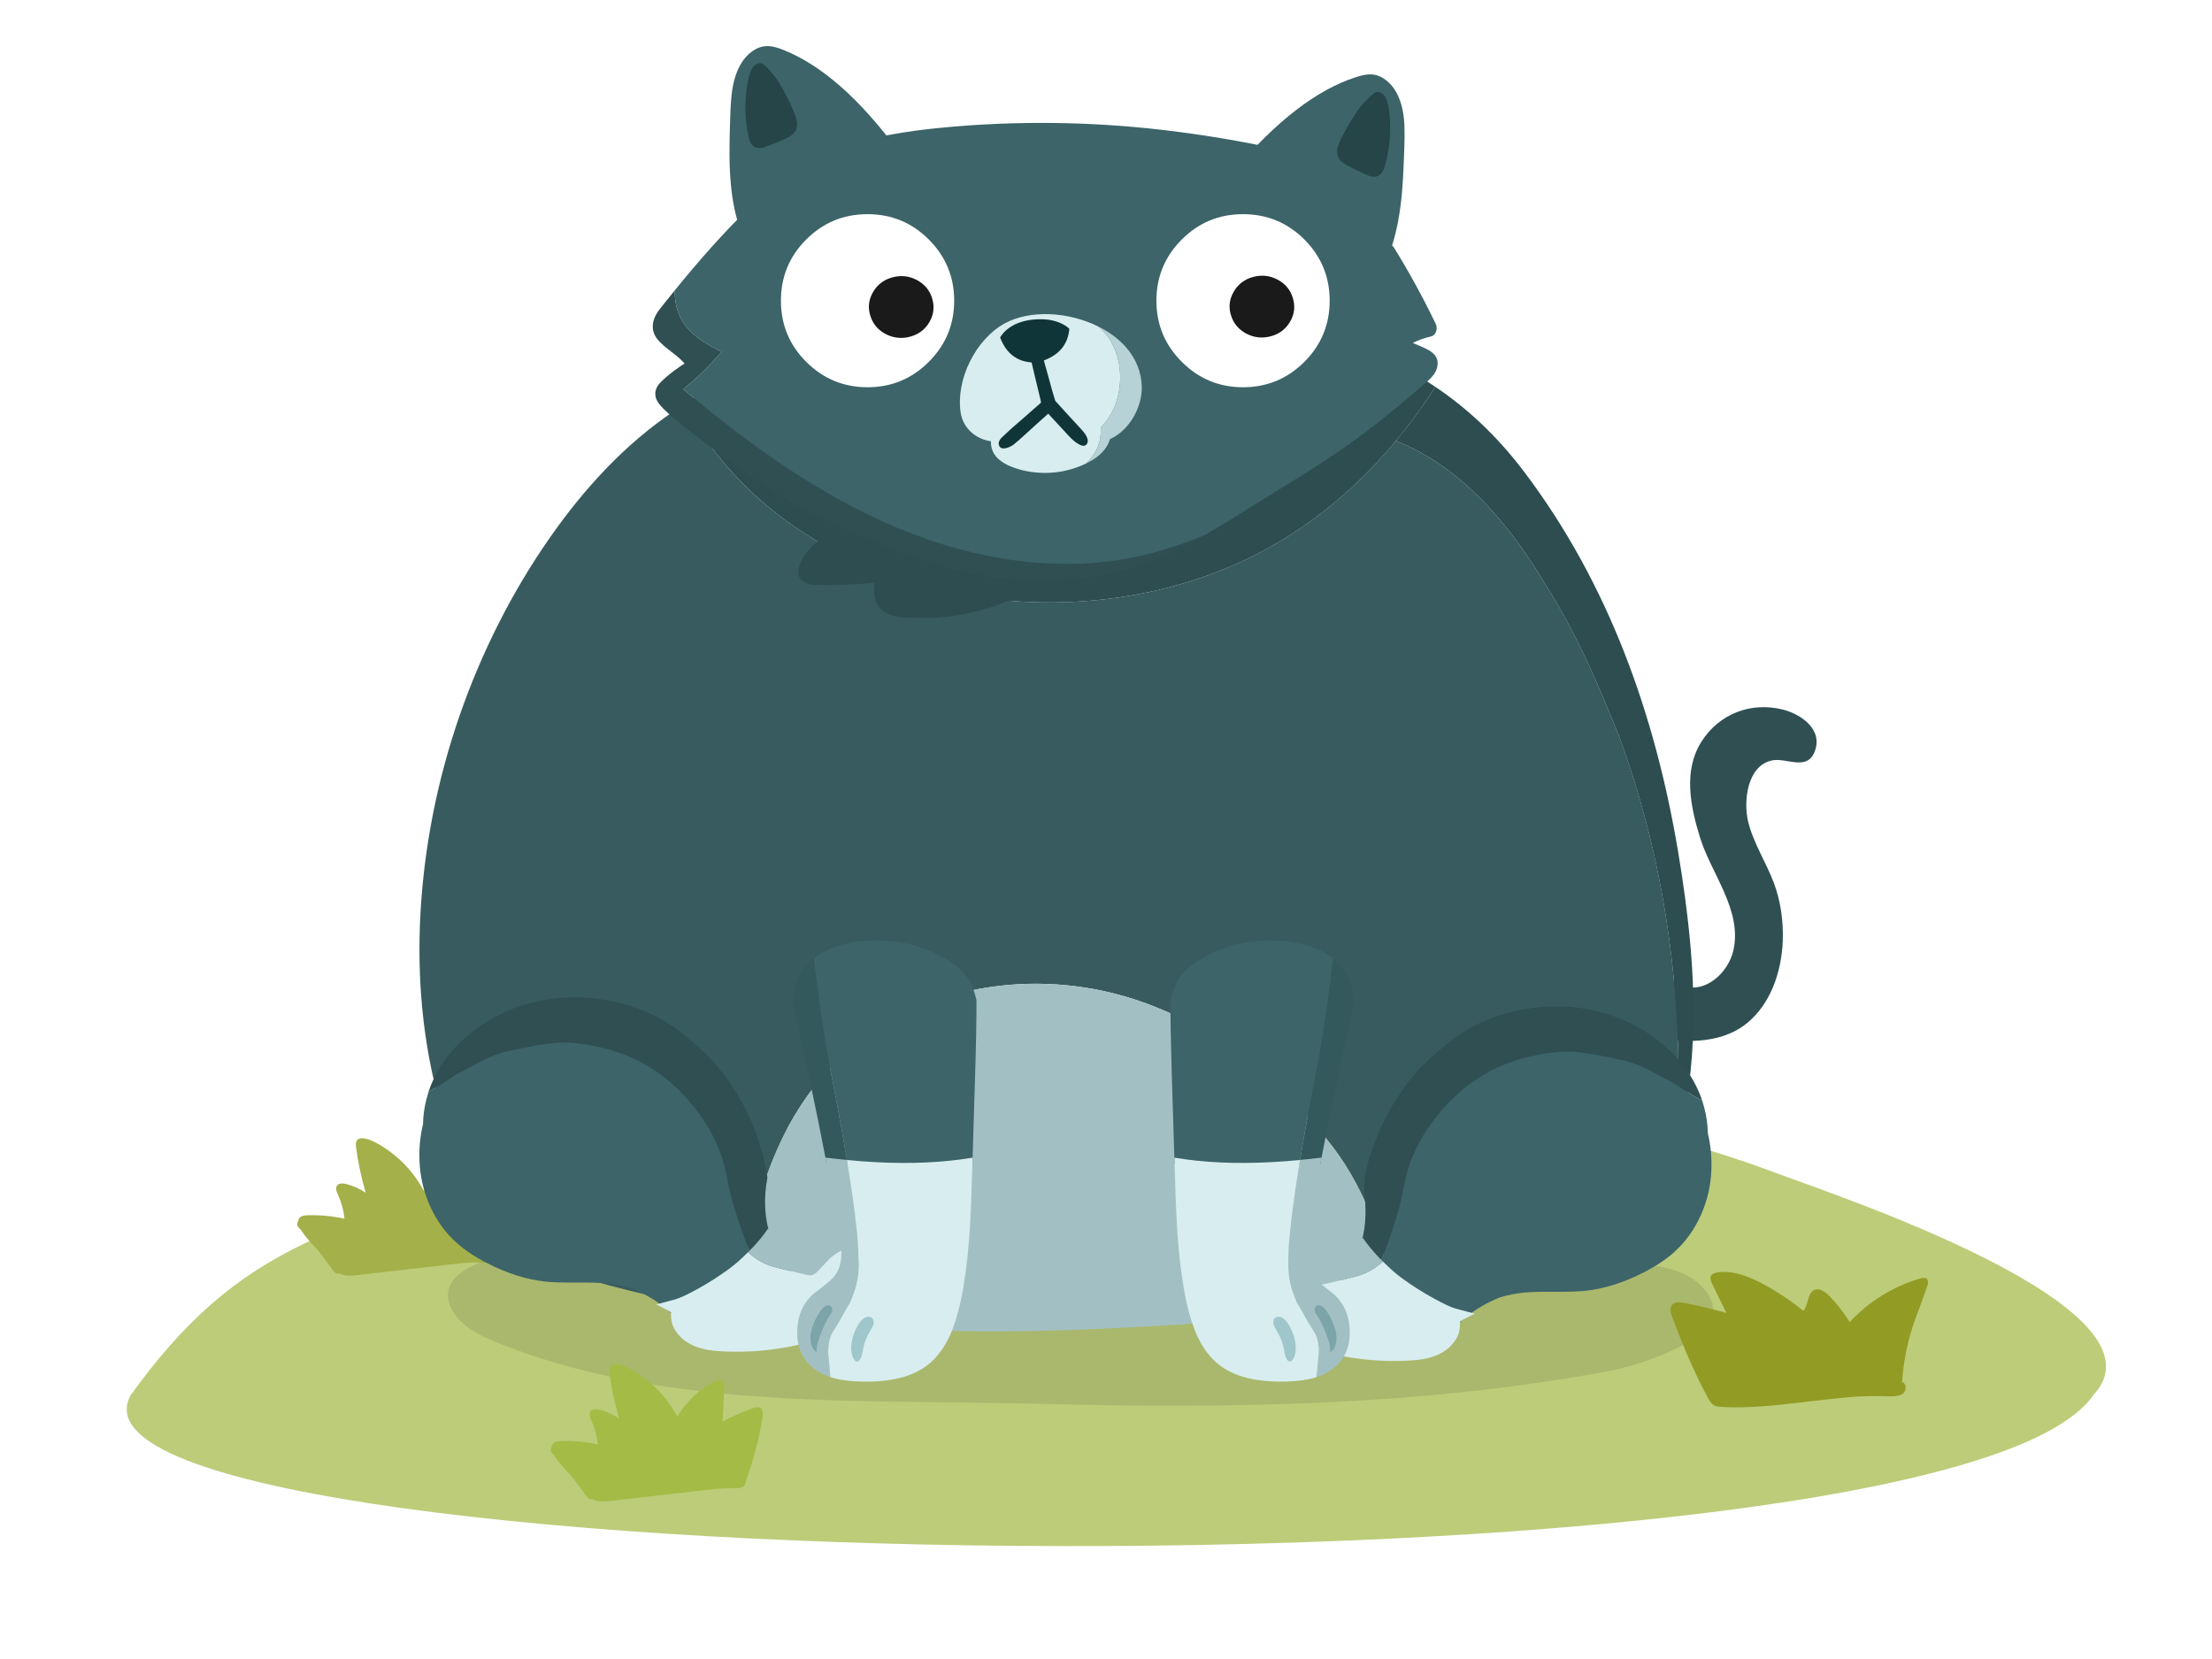
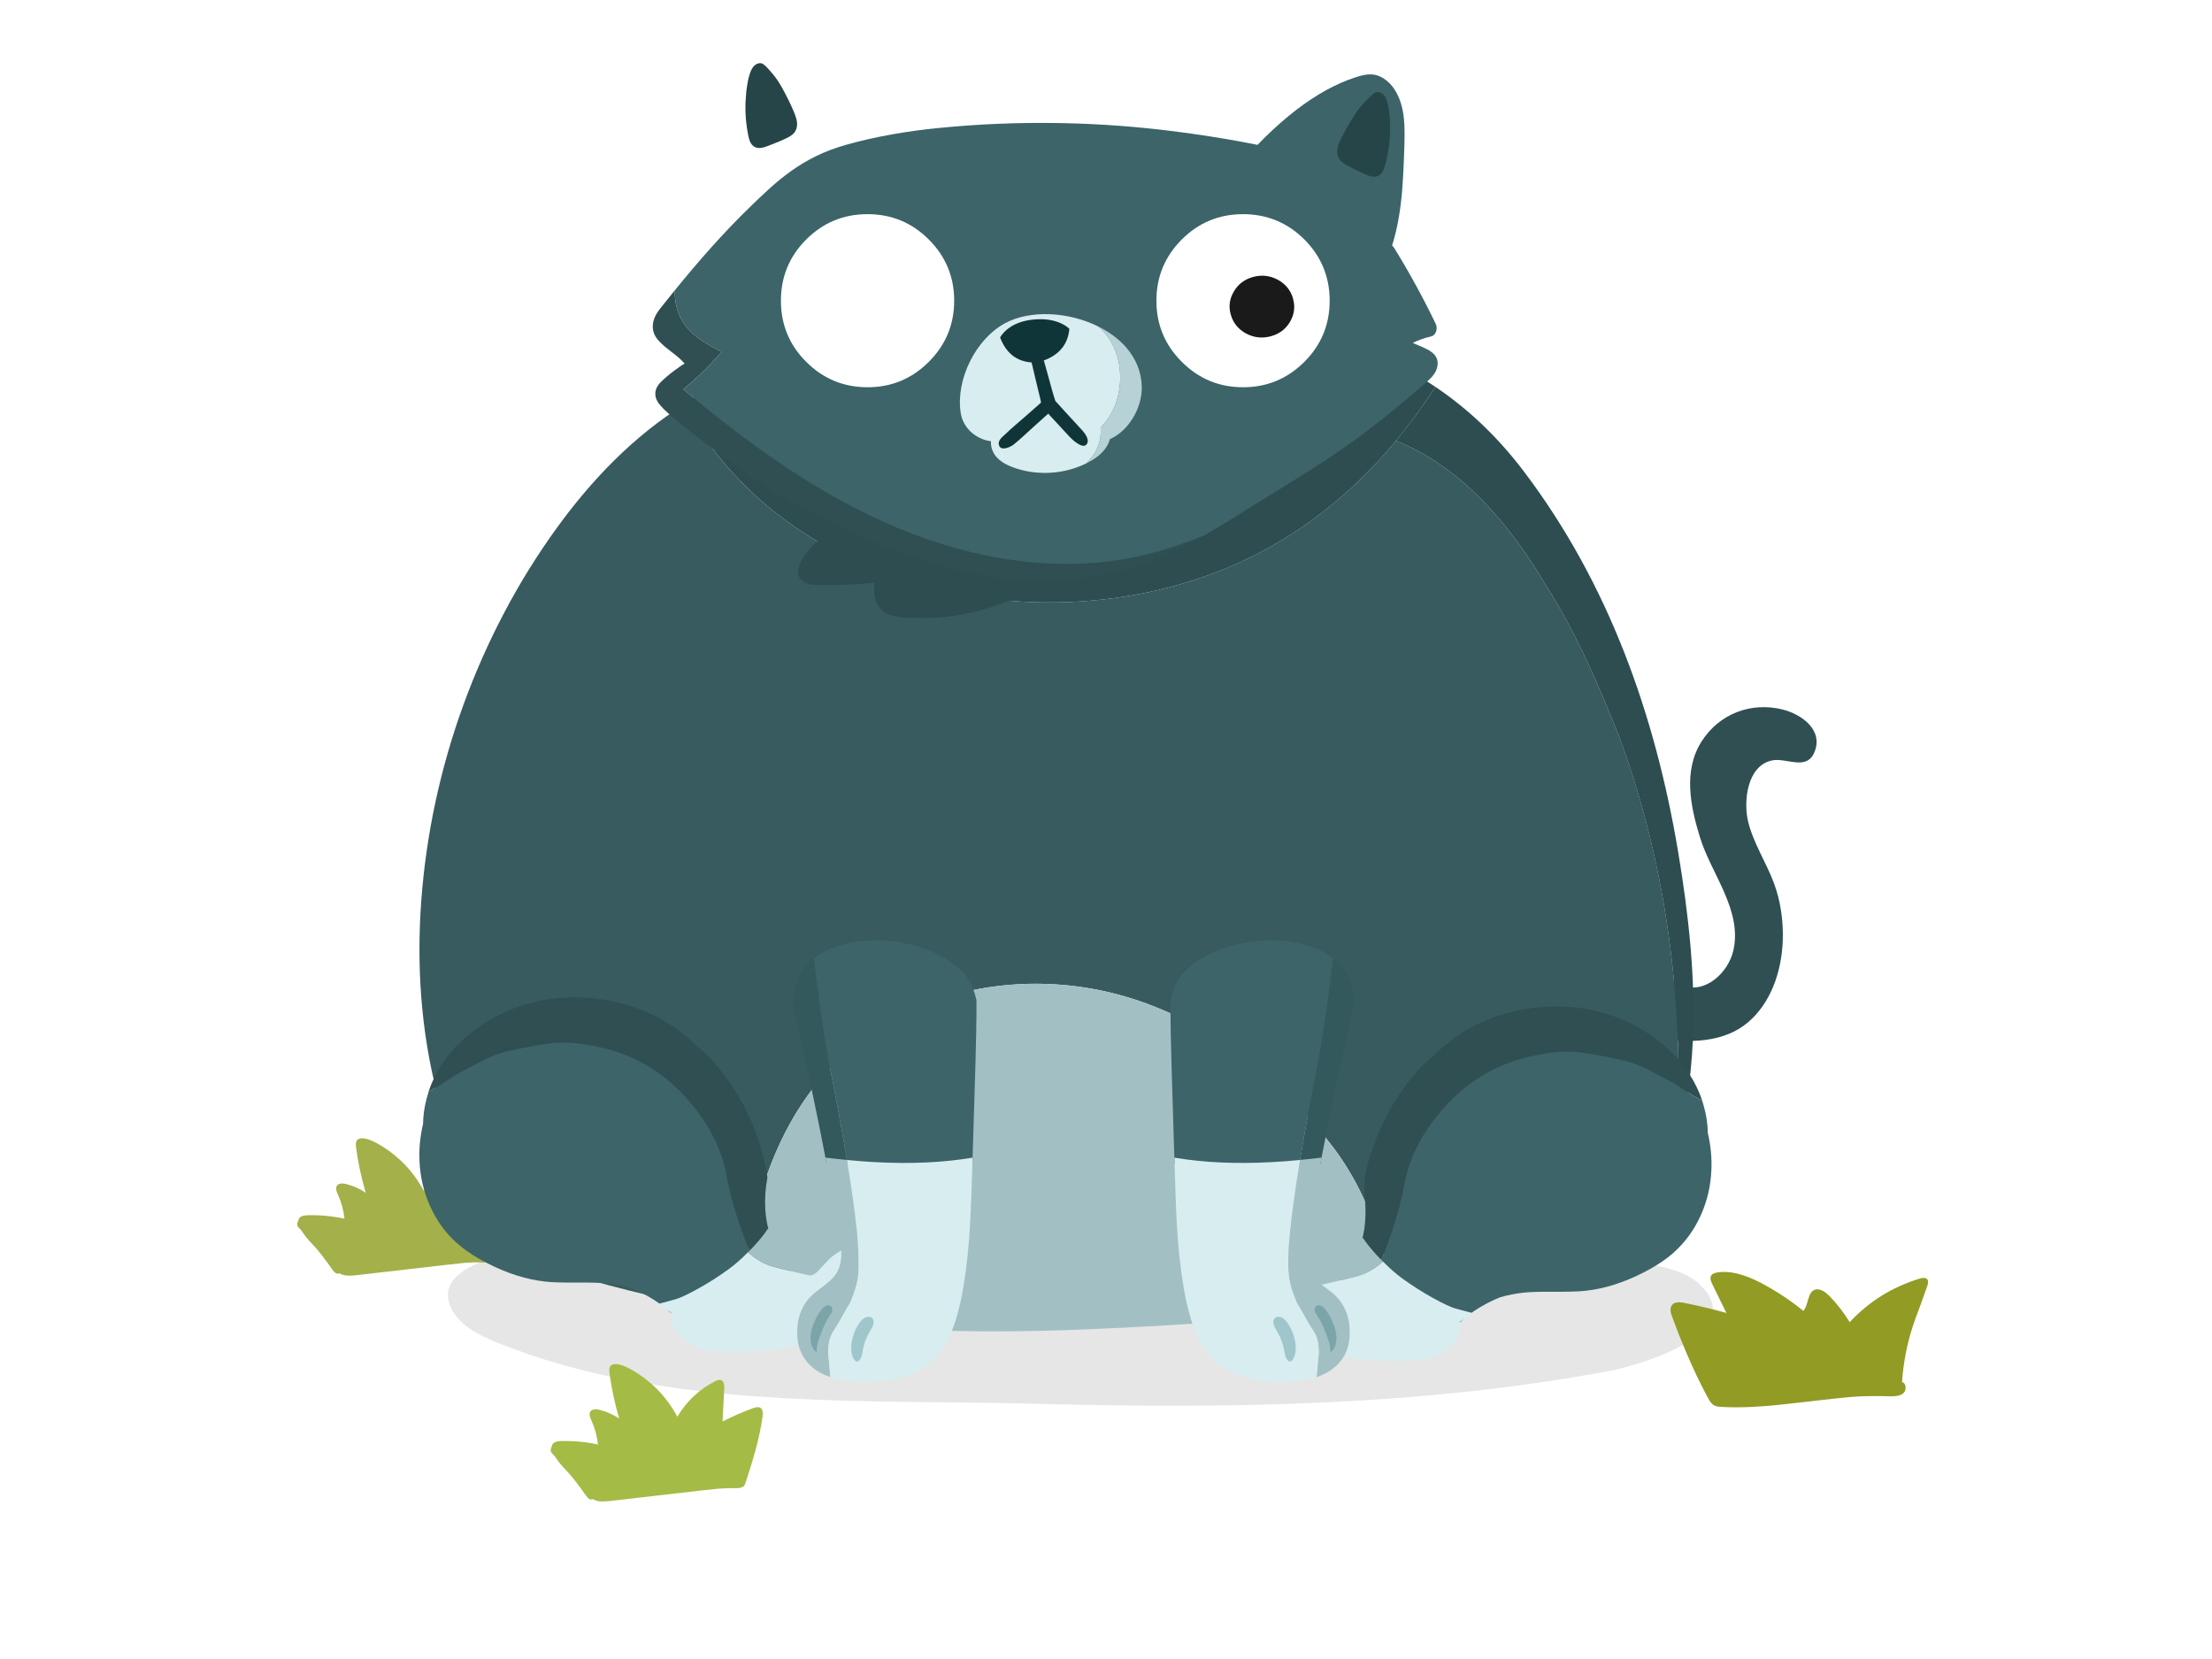
<svg xmlns="http://www.w3.org/2000/svg" fill="none" height="720" viewBox="0 0 960 720" width="960">
  <path d="m0 0h960v720h-960z" fill="#fff" />
-   <path d="m908.562 605.372c35.248-37.821-111.441-86.398-136.028-95.664-70.78-26.663-146.506-36.708-208.185-36.708-30.394 0-67.153 1.602-110.265 4.828-68.652 5.239-131.903 13.604-189.731 25.061-119.457 23.638-161.85 39.267-207.567 102.483-45.342 80.68 787.39 94.073 851.797 0z" fill="#bccc79" />
  <path d="m220.966 516.647c.24-1.79-.03-2.98-.82-3.57-.71-.54-1.86-.5-3.44.1-4.45 1.63-8.83 3.54-13.13 5.76l.74-14.3c.09-2.01-.33-3.22-1.27-3.63-.66-.31-1.56-.16-2.71.44-6.98 3.61-12.43 8.76-16.37 15.43-2.32-4.36-5.21-8.32-8.69-11.87-3.54-3.55-7.45-6.5-11.72-8.86-2.41-1.29-4.37-2-5.88-2.13-1.24-.09-2.15.17-2.73.79-.45.54-.6 1.53-.44 2.99.84 6.49 2.24 13.09 4.2 19.81-2.58-1.7-5.36-2.94-8.32-3.71-.92-.25-1.73-.33-2.42-.24-.92.11-1.54.49-1.85 1.11-.43.8-.28 1.97.46 3.51 1.57 3.39 2.54 6.94 2.94 10.63-5.4-1.16-10.72-1.65-15.97-1.49-2.56.06-3.91.81-4.05 2.26 0 .03-.01.07-.04.1-.39.83-.53 1.5-.42 1.99s.53 1.05 1.25 1.69l.16.14c.04.05.08.1.11.14.34.4.77 1.03 1.32 1.88.57.82 1.34 1.76 2.3 2.84.55.62 1.38 1.51 2.48 2.68 1.8 1.94 4.34 5.23 7.62 9.87.53.75.99 1.24 1.38 1.48.62.36 1.17.39 1.66.1.63.42 1.41.71 2.33.89 1.08.2 2.76.19 5.04-.05l38.97-4.49c3.49-.41 6.1-.69 7.82-.84 2.85-.22 5.44-.3 7.77-.24 1.73.01 2.89-.26 3.48-.81.37-.33.7-.98.98-1.93 1.81-5.52 3.23-10.19 4.26-14.01 1.37-5.18 2.38-10 3.02-14.45z" fill="#a4b049" />
  <path d="m609.033 536.873c-56.744-3.551-113.912-3.425-170.3-2.405-45.677.825-91.32 2.646-136.94 4.685-28.235 1.26-58.992-1.546-86.412 6.358-10.206 2.944-24.817 8.856-20.057 21.148 3.142 8.099 12.224 12.739 20.791 16.175 73.097 29.362 157.789 24.413 235.6 26.44 82.248 2.143 165.529.86 246.345-14.216 14.22-2.658 61.824-16.817 39.473-37.724-6.101-5.705-15.184-7.538-23.728-8.947-34.553-5.705-69.576-9.314-104.772-11.525z" fill="#000" fill-opacity=".1" />
  <path d="m773.702 408.453c.367-8.821-1.009-17.687-3.83-25.214-3.383-9.016-8.865-17.241-11.17-26.589-2.144-8.672-.55-24.47 10.459-26.646 6.17-1.215 14.851 4.605 18.268-3.506 4.083-9.726-5.619-16.565-13.899-18.604-13.647-3.357-27.408 1.879-35.058 13.907-8.073 12.693-4.828 28.182-.676 41.654 4.862 15.786 18.395 31.526 14.496 48.974-2.202 9.84-12.707 19.715-23.304 14.904-2.374-1.077-4.541-2.887-7.144-3.048-1.078-.068-2.168.161-3.234.035-1.067-.126-2.214-.768-2.409-1.81.62 3.333-1.788 7.331-2.477 10.539-1.089 5.087-1.376 10.482-2.064 15.637 5.952 1.192 12.076 2.67 18.154 3.002 6.583.332 14.048-.264 20.792-3.105 2.798-1.18 5.47-2.749 7.913-4.8 9.931-8.374 14.621-21.812 15.195-35.341z" fill="#2f4f53" />
  <path d="m530.818 247.178c39.829-16.084 69.806-44.747 92.158-79.263-40.528-27.311-89.99-32.375-142.755-31.538-20.138.321-40.287 1.019-60.356 2.829-19.989 1.799-39.943 4.709-59.404 9.669-19.129 4.88-37.822 11.788-55.127 21.331-2.179 1.203-4.347 2.451-6.48 3.735-.447.263-.734.618-.906.996-.321.195-.619.401-.94.596 42.649 80.008 151.814 104.752 233.81 71.645z" fill="#2d4d50" />
  <path d="m702.839 319.968c-9.082-22.682-18.165-44.242-31.801-65.791-15.826-26.68-36.824-51.62-65.23-62.869-19.92 23.954-44.576 43.578-74.99 55.858-81.996 33.096-191.172 8.352-233.81-71.645-21.961 13.69-40.161 32.65-55.299 53.511-16.996 23.427-30.539 49.352-40.459 76.514-10.023 27.425-16.273 56.236-18.418 85.357-2.076 28.078-.138 56.649 6.904 83.96 10.459 40.554 24.564 68.793 66.755 80.81 21.136 6.026 42.616 10.619 64.302 14.033 3.899-41.355 14.151-83.078 45.023-111.58 33.625-31.034 83.212-38.068 125.289-24.802 34.908 11.009 65.161 35.032 87.65 64.817 14.278 18.914 22.179 42.33 26.548 66.479 26.824-4.537 53.166-10.734 78.212-19.361.654-.217 1.296-.446 1.939-.675 9.036-3.185 18.073-6.908 25.436-13.026 2.706-2.245 10.906-16.897 16.651-30.335 3.899-61.266-3.314-123.231-24.679-181.266z" fill="#385b5f" />
  <path d="m728.331 369.858c-9.954-59.57-30.218-116.747-67.042-165.342-11.571-15.26-24.415-27.242-38.315-36.602-5.286 8.157-10.998 15.992-17.167 23.404 28.417 11.239 49.404 36.189 65.23 62.87 13.624 21.549 22.707 43.109 31.801 65.791 21.365 58.036 28.59 120 24.679 181.266 4.874-11.398 7.982-21.926 4.438-23.244 1.445-8.752 2.328-17.619 2.73-26.497 1.215-27.345-1.858-54.725-6.354-81.657z" fill="#2d4d50" />
  <path d="m491.085 433.335c-42.064-13.266-91.664-6.232-125.288 24.802-30.872 28.502-41.113 70.225-45.024 111.58 49.554 7.79 100.162 9.325 150.163 7.24 43.774-1.821 89.749-4.765 134.348-12.315-4.381-24.149-12.282-47.564-26.548-66.478-22.489-29.785-52.73-53.808-87.651-64.817z" fill="#a2c0c4" />
  <path d="m726.601 543.382c4.886-4.377 8.751-9.738 11.583-16.062 2.741-6.151 4.255-12.624 4.541-19.429.253-5.327-.263-10.711-1.536-16.141-.046-3.654-.562-7.332-1.56-11.032-.275-1.042-.573-2.073-.894-3.116-.872-.458-1.904-.985-3.097-1.604-.585-.309-2.133-1.294-4.61-2.978-2.477-1.65-3.979-2.612-4.518-2.876-4.656-2.509-8.154-4.376-10.517-5.579-4.185-2.153-7.924-3.585-11.238-4.33-10.253-2.314-17.764-3.586-22.524-3.803-4.942-.241-10.963.446-18.073 2.05-15.299 3.448-28.177 11.296-38.624 23.531-8.774 10.241-14.164 21.113-16.193 32.614-.941 5.488-2.672 12.006-5.172 19.567-2.328 7.08-4.588 12.842-6.778 17.321-1.135 2.44-2.592 4.8-4.369 7.069-1.067 1.363-2.168 2.589-3.303 3.665l42.959 13.782c-.069-.39-.138-.745-.195-1.043 1.204-1.202 2.523-2.382 3.922-3.54 4.255-3.402 9.152-6.22 14.714-8.465 3.348-.963 6.754-1.627 10.241-1.994 2.924-.298 7.42-.424 13.486-.389 5.975.057 10.482-.092 13.521-.436 8.062-.905 16.33-3.528 24.805-7.858 5.436-2.761 9.92-5.728 13.441-8.913z" fill="#3c6469" />
  <path d="m733.252 466.25c-2.798-4.33-6.25-8.306-10.344-11.937-3.899-3.46-8.257-6.473-13.051-9.027-12.958-6.931-27.156-9.612-42.603-8.054-15.436 1.581-28.808 7.057-40.116 16.416-1.617 1.352-3.176 2.761-4.667 4.216-3.36 2.601-6.858 6.163-10.471 10.666-6.353 8.007-11.376 16.874-15.057 26.589-2.856 7.606-5.596 15.316-4.725 23.553.837 7.893.516 15.58-2.236 23.118-2.363 6.472-6.239 12.235-11.193 16.92l10.918 3.517c1.146-1.077 2.247-2.303 3.302-3.666 1.778-2.268 3.234-4.628 4.37-7.068 2.19-4.468 4.449-10.242 6.777-17.321 2.512-7.561 4.232-14.08 5.172-19.567 2.03-11.502 7.432-22.373 16.193-32.615 10.448-12.235 23.326-20.07 38.625-23.53 7.098-1.604 13.131-2.291 18.073-2.051 4.76.229 12.271 1.49 22.524 3.804 3.314.733 7.064 2.176 11.238 4.33 2.351 1.214 5.86 3.07 10.516 5.579.528.275 2.03 1.226 4.519 2.875 2.488 1.673 4.025 2.67 4.61 2.979 1.193.607 2.225 1.145 3.096 1.604-1.33-3.953-3.165-7.744-5.493-11.353z" fill="#2f4f53" />
  <path d="m600.201 547.518c-.619-.607-1.25-1.249-1.881-1.913-2.844-3.013-5.092-5.774-6.743-8.272-1.537.86-3.28 1.673-5.241 2.429-2.523.917-4.736 1.478-6.64 1.684-2.465.287-4.633 0-6.502-.859-1.571-.722-3.486-2.291-5.746-4.697-2.362-2.509-4.254-4.136-5.665-4.88-2.351-1.214-5.092-1.57-8.211-1.066-2.569.413-5.287 1.387-8.177 2.933-3.394 1.799-5.791 3.746-7.213 5.866-1.136 1.718-1.881 3.94-2.225 6.667 3.555-1.214 6.732-1.799 9.53-1.776 8.2.069 14.736 2.417 19.622 7.023 2.11 2.302 3.578 3.883 4.415 4.754 1.33 1.432 2.546 2.154 3.635 2.165.436 0 3.131-.596 8.085-1.787 5.161-1.226 8.441-2.097 9.84-2.612 2.672-.985 5.31-2.543 7.924-4.64.402-.32.803-.664 1.193-1.019z" fill="#a2c0c4" />
  <path d="m610.433 590.547c2.89-.126 5.356-.367 7.397-.733 2.649-.481 4.989-1.238 7.03-2.257 2.317-1.146 4.266-2.692 5.826-4.628 1.663-2.062 2.626-4.273 2.878-6.633.035-1.169.069-2.097.104-2.773 1.456-.905 2.993-1.752 4.633-2.543.585-.275 1.181-.55 1.8-.825-3.67-.962-6.445-1.707-8.36-2.245-1.904-.504-5.103-1.993-9.587-4.456-4.496-2.452-9.014-5.316-13.556-8.604-2.66-1.924-5.458-4.376-8.383-7.343-.39.355-.78.688-1.192 1.02-2.604 2.108-5.253 3.654-7.925 4.639-1.399.516-4.679 1.387-9.839 2.612-4.955 1.203-7.661 1.799-8.085 1.787-1.09 0-2.306-.733-3.636-2.165-.825-.87-2.305-2.451-4.415-4.754-4.885-4.605-11.422-6.954-19.622-7.022-2.798-.023-5.975.572-9.53 1.775-.183 1.283-.264 2.681-.264 4.182-.034 8.798 1.973 15.717 6.021 20.781 1.732 2.165 3.98 4.147 6.766 5.922 2.168 1.409 4.863 2.818 8.074 4.216 8.417 3.7 17.202 6.404 26.342 8.111 9.151 1.707 18.326 2.348 27.546 1.924z" fill="#d8edf0" />
  <path d="m559.574 540.838c-.275-.481-.826-.996-1.663-1.535-1.743-1.077-3.647-1.878-5.722-2.405-3.269-.791-5.895-.447-7.89 1.031-.918.756-1.273 1.5-1.044 2.233.012.058.046.104.08.149.287-.068.643-.114 1.067-.137 1.044-.012 2.076 0 3.119.023 2.431.126 4.324.492 5.665 1.111.574.275 1.342.756 2.306 1.466.194.081.378.161.573.23.814.309 1.399.481 1.789.515.711.103 1.273-.08 1.674-.55.516-.607.528-1.317.058-2.131z" fill="#7ba5a9" />
  <path d="m556.143 553.131c-.344-.642-1.02-1.26-1.995-1.879-2.248-1.283-4.668-2.005-7.248-2.154-2.385-.068-4.266.401-5.642 1.432-.482.424-.723.791-.7 1.1 0 .378.229.71.711.997.424.252.975.435 1.629.55.046.023.63.091 1.754.206 2.237.195 4.393.836 6.491 1.924 1.158.619 1.973.986 2.431 1.089 1.09.24 1.916.023 2.477-.665.287-.332.425-.744.436-1.248 0-.459-.103-.905-.332-1.329z" fill="#9fc7cb" />
  <path d="m198.21 539.428c-4.897-4.376-8.762-9.726-11.594-16.061-2.753-6.152-4.266-12.625-4.553-19.418-.252-5.327.252-10.711 1.537-16.141.046-3.655.562-7.332 1.548-11.032.275-1.043.573-2.074.894-3.116.872-.458 1.904-.997 3.097-1.604.585-.309 2.133-1.306 4.61-2.978 2.477-1.65 3.979-2.612 4.518-2.887 4.656-2.509 8.154-4.377 10.505-5.591 4.174-2.154 7.924-3.597 11.239-4.33 10.252-2.314 17.752-3.586 22.523-3.815 4.943-.241 10.963.447 18.074 2.039 15.298 3.448 28.177 11.284 38.635 23.508 8.774 10.241 14.175 21.113 16.216 32.614.952 5.488 2.672 12.006 5.184 19.567 2.328 7.068 4.599 12.842 6.789 17.31 1.135 2.44 2.603 4.8 4.381 7.068 1.066 1.363 2.167 2.589 3.314 3.666l-42.948 13.793c.069-.39.138-.745.195-1.043-1.215-1.202-2.523-2.382-3.922-3.528-4.255-3.402-9.163-6.221-14.713-8.454-3.349-.963-6.767-1.627-10.241-1.994-2.925-.298-7.42-.424-13.487-.389-5.975.057-10.482-.08-13.521-.436-8.073-.905-16.33-3.517-24.805-7.847-5.436-2.761-9.92-5.728-13.441-8.913z" fill="#3c6469" />
  <path d="m191.522 462.307c2.798-4.33 6.25-8.317 10.344-11.937 3.899-3.46 8.246-6.472 13.04-9.027 12.958-6.931 27.156-9.623 42.592-8.065 15.436 1.581 28.808 7.045 40.127 16.393 1.617 1.352 3.176 2.75 4.667 4.205 3.372 2.6 6.858 6.151 10.47 10.654 6.365 8.007 11.388 16.863 15.081 26.589 2.454 6.53 4.186 13.174 5.229 19.921-1.731 8.89-1.376 18.204 1.743 26.75 2.363 6.472 6.239 12.223 11.205 16.92l-10.918 3.529c-1.147-1.077-2.248-2.303-3.314-3.666-1.778-2.269-3.234-4.629-4.381-7.069-2.19-4.467-4.449-10.241-6.789-17.309-2.511-7.561-4.243-14.08-5.184-19.567-2.041-11.502-7.442-22.373-16.215-32.615-10.459-12.223-23.338-20.059-38.636-23.507-7.11-1.604-13.131-2.28-18.074-2.039-4.759.229-12.271 1.5-22.523 3.814-3.314.734-7.064 2.177-11.239 4.331-2.351 1.214-5.86 3.07-10.505 5.59-.527.275-2.029 1.226-4.518 2.887-2.488 1.673-4.025 2.669-4.61 2.979-1.193.607-2.225 1.145-3.096 1.603 1.33-3.952 3.165-7.744 5.493-11.352z" fill="#2f4f53" />
  <path d="m324.621 543.505c.619-.607 1.25-1.248 1.881-1.924 2.844-3.013 5.092-5.774 6.732-8.283 1.536.859 3.279 1.661 5.241 2.417 2.522.917 4.736 1.478 6.639 1.684 2.466.287 4.634 0 6.503-.859 1.571-.722 3.475-2.291 5.745-4.697 2.363-2.509 4.255-4.135 5.666-4.88 2.351-1.214 5.091-1.569 8.211-1.065 2.569.401 5.286 1.386 8.176 2.921 3.395 1.798 5.792 3.746 7.214 5.865 1.135 1.719 1.881 3.941 2.236 6.668-3.555-1.203-6.732-1.799-9.53-1.776-8.2.08-14.736 2.417-19.61 7.034-2.11 2.302-3.578 3.883-4.404 4.754-1.33 1.432-2.546 2.154-3.635 2.165-.436 0-3.131-.596-8.085-1.787-5.161-1.214-8.441-2.085-9.851-2.6-2.672-.986-5.322-2.532-7.925-4.64-.401-.321-.803-.665-1.192-1.02z" fill="#a2c0c4" />
  <path d="m314.404 586.534c-2.89-.126-5.355-.366-7.397-.733-2.649-.481-4.988-1.237-7.03-2.257-2.316-1.145-4.266-2.68-5.825-4.616-1.675-2.062-2.627-4.273-2.879-6.633-.034-1.169-.069-2.097-.103-2.773-1.456-.893-2.993-1.741-4.633-2.543-.585-.275-1.181-.55-1.801-.825 3.659-.962 6.445-1.718 8.349-2.245 1.904-.504 5.103-1.993 9.587-4.468 4.496-2.451 9.003-5.315 13.544-8.615 2.661-1.924 5.459-4.376 8.383-7.343.39.355.78.688 1.193 1.02 2.603 2.108 5.252 3.654 7.924 4.64 1.399.515 4.679 1.386 9.851 2.6 4.966 1.191 7.661 1.787 8.085 1.787 1.09 0 2.305-.733 3.636-2.165.825-.871 2.293-2.452 4.404-4.754 4.873-4.606 11.422-6.954 19.61-7.034 2.798-.023 5.986.561 9.53 1.775.183 1.284.275 2.681.264 4.182.034 8.798-1.973 15.729-6.01 20.781-1.731 2.176-3.979 4.147-6.754 5.922-2.168 1.421-4.863 2.819-8.074 4.228-8.417 3.7-17.19 6.415-26.342 8.122-9.14 1.707-18.326 2.36-27.546 1.936z" fill="#d8edf0" />
  <path d="m365.253 536.805c.275-.481.826-.997 1.663-1.535 1.743-1.077 3.647-1.89 5.723-2.417 3.268-.791 5.894-.447 7.89 1.031.917.756 1.273 1.5 1.043 2.234-.011.057-.046.103-.08.148-.287-.068-.642-.114-1.067-.137-1.043-.011-2.075 0-3.119.034-2.431.126-4.323.493-5.665 1.123-.573.275-1.342.756-2.305 1.466-.195.081-.379.161-.574.229-.814.31-1.399.482-1.789.516-.711.103-1.273-.08-1.685-.55-.516-.607-.528-1.317-.058-2.131z" fill="#7ba5a9" />
-   <path d="m368.684 549.095c.344-.641 1.021-1.26 1.995-1.878 2.248-1.295 4.668-2.005 7.248-2.166 2.385-.068 4.266.401 5.642 1.432.482.424.723.791.7 1.1 0 .378-.229.71-.711.997-.424.252-.975.435-1.629.55-.045.023-.63.091-1.754.206-2.236.195-4.392.836-6.491 1.925-1.158.618-1.973.985-2.431 1.088-1.09.24-1.915.023-2.477-.665-.287-.332-.425-.744-.436-1.248 0-.459.103-.905.332-1.329z" fill="#9fc7cb" />
  <path d="m367.57 503.422c-2.087-12.487-4.714-26.772-7.89-42.845-2.454-13.804-4.576-28.376-6.342-43.727-.035-.309-.069-.595-.103-.905-.918.733-1.801 1.501-2.627 2.36-4.747 4.972-6.456 11.697-6.387 18.1 5.481 23.76 10.355 46.706 14.541 68.724h9.071c-.045-.378-.103-.767-.172-1.157-.034-.183-.057-.366-.091-.561z" fill="#33595c" />
  <path d="m423.772 434.024c-.791-3.483-1.949-6.816-3.841-9.577-2.007-2.91-4.76-5.27-7.684-7.217-11.892-7.916-28.555-10.975-43.361-8.065-5.55 1.088-11.101 3.15-15.654 6.781.035.31.069.596.104.905 1.766 15.351 3.876 29.923 6.341 43.728 3.177 16.072 5.803 30.358 7.89 42.844.035.195.058.378.092.562.069.389.126.779.172 1.157h54.187l1.284-41.94c.344-11.353.505-21.056.482-29.178z" fill="#3c6469" />
  <path d="m370.461 561.619c1.124-2.932 1.812-5.831 2.065-8.683.756-8.535-.861-24.859-4.863-48.963-.034-.183-.057-.366-.092-.561-3.05-.286-6.17-.63-9.346-1.019 2.167 11.261 4.163 22.293 5.998 33.096.619 3.711.929 6.655.917 8.821-.046 3.276-.734 6.002-2.064 8.168-.964 1.58-2.546 3.219-4.714 4.914-3.589 2.818-5.412 4.227-5.435 4.227-4.473 4.021-6.778 9.325-6.939 15.924-.195 6.713 2.007 12.006 6.606 15.878 2.156 1.844 4.759 3.253 7.821 4.227l-.94-10.161c-.092-4.113.642-7.332 2.19-9.658 1.548-2.325 3.005-4.788 4.381-7.377 1.411-2.555 2.213-3.941 2.443-4.136.218-.194.883-1.752 1.984-4.685z" fill="#a2c0c4" />
  <path d="m421.839 510.722.23-8.306c-12.581 2.131-26.709 2.784-42.386 1.936-3.945-.206-7.982-.527-12.122-.928.034.195.057.378.092.561 4.002 24.104 5.619 40.428 4.862 48.963-.252 2.852-.929 5.739-2.064 8.683-1.101 2.933-1.766 4.491-1.984 4.686s-1.032 1.569-2.443 4.135c-1.376 2.589-2.832 5.052-4.381 7.378-1.559 2.326-2.282 5.545-2.19 9.657l.94 10.162c.597.206 1.216.401 1.835.561 2.753.722 6.021 1.146 9.828 1.306.333.023.643.034.964.046 13.062.469 22.993-1.971 29.794-7.332 3.761-3.001 6.881-7.126 9.335-12.395 1.903-4.182 3.509-9.279 4.816-15.317 1.64-7.801 2.844-16.691 3.613-26.692.481-6.152.906-15.19 1.25-27.104z" fill="#d8edf0" />
  <path d="m358.865 572.994c.55-.985 1.261-2.119 2.144-3.437.069-.218.115-.401.138-.561.195-.871.034-1.547-.505-2.039-.676-.619-1.536-.63-2.569-.046-.607.343-1.284 1.019-2.018 2.039-1.479 2.131-2.638 4.468-3.475 7.011-1.273 3.987-1.112 7.194.482 9.611.459.631.929 1.031 1.41 1.203-.034-.928 0-1.684.069-2.279.115-.894.447-2.154 1.021-3.758 1.147-3.219 2.248-5.797 3.314-7.756z" fill="#7ba5a9" />
  <path d="m372.834 574.335c-1.778 2.749-2.89 5.705-3.315 8.866-.321 2.91.081 5.201 1.182 6.874.47.584.894.871 1.261.836.459 0 .883-.298 1.273-.882.356-.527.631-1.191.826-1.993.034-.057.172-.779.424-2.131.459-2.726 1.445-5.373 2.959-7.939.86-1.42 1.376-2.417 1.548-2.967.39-1.329.206-2.337-.562-3.013-.367-.343-.86-.515-1.479-.515-.551 0-1.101.137-1.652.412-.802.435-1.628 1.249-2.477 2.463z" fill="#9fc7cb" />
  <path d="m564.203 503.422c2.087-12.487 4.714-26.772 7.89-42.845 2.454-13.804 4.576-28.376 6.342-43.727.034-.309.069-.595.103-.905.918.733 1.801 1.501 2.626 2.36 4.748 4.972 6.457 11.697 6.388 18.1-5.482 23.76-10.356 46.706-14.541 68.724h-9.072c.046-.378.104-.767.173-1.157.034-.183.057-.366.091-.561z" fill="#33595c" />
  <path d="m507.998 434.022c.791-3.483 1.95-6.816 3.842-9.577 2.007-2.91 4.759-5.27 7.683-7.217 11.893-7.916 28.556-10.975 43.361-8.065 5.551 1.088 11.101 3.15 15.654 6.781-.034.31-.069.596-.103.905-1.766 15.351-3.876 29.923-6.342 43.728-3.177 16.072-5.803 30.358-7.89 42.844-.035.195-.057.378-.092.562-.069.389-.126.779-.172 1.157h-54.186l-1.285-41.94c-.344-11.353-.504-21.056-.481-29.178z" fill="#3c6469" />
  <path d="m561.316 561.617c-1.124-2.932-1.812-5.831-2.065-8.683-.757-8.535.86-24.859 4.863-48.963.034-.183.057-.366.091-.561 3.051-.286 6.17-.63 9.347-1.019-2.168 11.261-4.163 22.293-5.998 33.096-.619 3.711-.929 6.655-.917 8.821.046 3.276.734 6.002 2.064 8.168.963 1.581 2.546 3.219 4.713 4.914 3.59 2.818 5.413 4.227 5.436 4.227 4.473 4.021 6.778 9.325 6.938 15.924.195 6.713-2.007 12.006-6.605 15.878-2.156 1.844-4.76 3.253-7.821 4.227l.94-10.161c.092-4.113-.642-7.332-2.19-9.658-1.549-2.325-3.005-4.788-4.381-7.377-1.411-2.555-2.214-3.941-2.443-4.136-.218-.194-.883-1.752-1.984-4.685z" fill="#a2c0c4" />
  <path d="m509.927 510.72-.23-8.306c12.581 2.131 26.709 2.784 42.386 1.936 3.945-.206 7.982-.527 12.122-.928-.035.195-.057.378-.092.562-4.002 24.103-5.619 40.427-4.862 48.962.252 2.852.929 5.739 2.064 8.683 1.101 2.933 1.766 4.491 1.984 4.686s1.032 1.569 2.443 4.135c1.376 2.589 2.832 5.052 4.38 7.378 1.56 2.326 2.283 5.545 2.191 9.657l-.941 10.162c-.596.206-1.215.401-1.834.561-2.753.722-6.021 1.146-9.829 1.306-.332.023-.642.034-.963.046-13.062.469-22.993-1.971-29.794-7.332-3.761-3.001-6.881-7.125-9.335-12.395-1.904-4.182-3.509-9.279-4.816-15.317-1.64-7.801-2.845-16.691-3.613-26.692-.482-6.152-.906-15.19-1.25-27.104z" fill="#d8edf0" />
  <path d="m572.907 572.994c-.551-.985-1.262-2.119-2.145-3.437-.069-.218-.114-.401-.137-.561-.195-.871-.035-1.547.504-2.039.677-.619 1.537-.63 2.569-.046.608.343 1.284 1.019 2.018 2.039 1.48 2.131 2.638 4.468 3.475 7.011 1.273 3.987 1.113 7.194-.481 9.611-.459.631-.929 1.031-1.411 1.203.034-.928 0-1.684-.069-2.279-.114-.894-.447-2.154-1.02-3.758-1.147-3.219-2.248-5.797-3.315-7.756z" fill="#7ba5a9" />
  <path d="m558.939 574.335c1.777 2.749 2.89 5.705 3.314 8.866.321 2.91-.08 5.201-1.181 6.874-.47.584-.895.871-1.262.836-.458 0-.883-.298-1.273-.882-.355-.527-.63-1.191-.825-1.993-.035-.057-.172-.779-.425-2.131-.458-2.726-1.445-5.373-2.958-7.939-.861-1.42-1.377-2.417-1.549-2.967-.389-1.329-.206-2.337.562-3.013.367-.343.86-.515 1.48-.515.55 0 1.101.137 1.651.412.803.435 1.629 1.249 2.477 2.463z" fill="#9fc7cb" />
  <path d="m359.558 231.404c-.229.309-.401.642-.504.985v.023c-3.498 1.787-6.549 4.216-8.98 7.401-2.752 3.608-6.181 9.978-.814 12.991 2.053 1.157 4.633 1.019 6.904 1.054 3.153.045 6.307.022 9.449-.069 4.679-.138 9.347-.435 14.003-.871-.574 3.838-.344 7.813 2.213 10.895 3.945 4.742 11.892 4.319 17.477 4.387 13.143.161 26.308-2.428 38.418-7.503 3.051-1.283 6.56-2.738 7.225-6.381.046-.264.046-.527.057-.779-28.612 4.296-59.977-7.974-85.459-22.144z" fill="#2d4d50" />
-   <path d="m317.905 38.315c.745-4.399 2.064-8.099 3.956-11.112 1.262-2.016 2.798-3.666 4.587-4.926 1.962-1.409 4.003-2.165 6.136-2.268 1.158-.046 2.42.103 3.773.435 1.021.252 2.236.653 3.635 1.226 16.537 6.587 33.166 21.205 49.875 43.876-.126.275-.275.573-.459.882-2.351 4.044-5.47 7.962-9.358 11.777-3.165 3.116-7.053 6.347-11.674 9.692-5.184 3.746-10.115 6.805-14.783 9.188-5.527 2.818-10.94 4.823-16.238 5.992-6.445 1.409-11.17.698-14.175-2.108-1.055-.986-1.927-2.28-2.615-3.884-.504-1.191-.974-2.704-1.387-4.559-1.422-6.106-2.259-13.094-2.5-20.941-.149-4.8-.069-11.88.252-21.239.172-5.212.493-9.222.975-12.029z" fill="#3c6469" />
  <path d="m324.259 37.111c.356-2.406.849-4.399 1.48-5.991.493-1.237 1.101-2.165 1.812-2.795.447-.39.951-.653 1.502-.79.585-.172 1.135-.161 1.64.023.504.183 1.135.653 1.881 1.409 2.064 2.177 3.658 4.09 4.77 5.739.539.79 1.182 1.833 1.927 3.127 2.018 3.609 3.784 7.183 5.287 10.734.585 1.421.986 2.589 1.181 3.517.275 1.34.264 2.543-.046 3.586-.252.859-.676 1.615-1.273 2.245-.608.664-1.594 1.329-2.97 1.993-1.778.894-4.45 2.016-8.039 3.38-.837.309-1.457.527-1.881.653-.711.206-1.365.298-1.972.298-.711 0-1.308-.126-1.812-.367-.494-.218-.952-.561-1.388-1.042-.745-.859-1.284-2.245-1.64-4.147-.952-4.663-1.353-9.371-1.181-14.137.08-1.604.195-3.185.344-4.743.057-.653.183-1.546.367-2.681z" fill="#264548" />
  <path d="m609.299 51.581c-.447-4.433-1.525-8.214-3.222-11.341-1.136-2.096-2.546-3.838-4.255-5.224-1.869-1.535-3.853-2.417-5.975-2.669-1.158-.126-2.42-.057-3.796.195-1.032.183-2.27.504-3.704.985-16.938 5.487-34.484 18.994-52.65 40.508.103.286.241.584.402.905 2.075 4.181 4.931 8.305 8.566 12.361 2.959 3.322 6.629 6.793 11.01 10.436 4.931 4.078 9.644 7.458 14.14 10.138 5.332 3.185 10.596 5.533 15.803 7.046 6.33 1.821 11.089 1.432 14.289-1.169 1.112-.916 2.064-2.154 2.867-3.712.585-1.157 1.147-2.634 1.686-4.456 1.823-6.003 3.108-12.911 3.876-20.735.47-4.777.849-11.845 1.147-21.216.172-5.212.114-9.233-.184-12.075z" fill="#3c6469" />
  <path d="m603.049 49.964c-.195-2.429-.562-4.445-1.09-6.072-.413-1.26-.952-2.234-1.617-2.91-.424-.412-.906-.71-1.445-.882-.573-.206-1.124-.24-1.64-.08-.516.149-1.181.584-1.961 1.283-2.213 2.039-3.922 3.838-5.138 5.419-.596.745-1.295 1.741-2.121 2.99-2.259 3.471-4.243 6.919-5.975 10.368-.677 1.375-1.147 2.52-1.411 3.437-.367 1.317-.424 2.52-.194 3.586.194.882.561 1.65 1.123 2.326.562.699 1.503 1.432 2.833 2.177 1.709 1.008 4.312 2.314 7.798 3.895.814.367 1.422.619 1.835.767.7.252 1.342.39 1.95.424.711.046 1.318-.034 1.823-.252.505-.183.998-.504 1.457-.951.791-.813 1.433-2.154 1.915-4.021 1.261-4.582 1.961-9.268 2.11-14.033.023-1.604.011-3.196-.035-4.754-.023-.653-.08-1.547-.194-2.704z" fill="#264548" />
  <path d="m389.547 229.123c-33.911-14.171-64.439-36.178-92.983-60.189 5.963-4.892 11.525-10.333 16.606-16.245-6.537-3.31-13.349-7.068-17.191-13.586-2.064-3.517-3.337-8.604-3.085-13.14-2.202 2.703-4.381 5.419-6.548 8.156-3.269 4.136-4.484 9.108-.746 13.45 3.303 3.826 7.971 6.197 11.296 9.966.081.092.138.184.207.275-.929.436-2.007 1.318-2.741 1.81-2.11 1.421-4.129 3.025-6.032 4.732-1.858 1.661-3.819 3.528-3.934 6.3-.114 2.887 1.778 4.926 3.578 6.782 7.099 7.343 46.515 36.705 59.508 42.868 13.016 6.175 25.849 12.693 39.244 17.951 36.537 14.343 72.443 19.429 110.23 6.232 9.06-3.162 17.604-7.492 25.93-12.269-8.555 3.483-17.248 6.495-26.182 8.626-35.574 8.443-73.258 2.452-107.18-11.719z" fill="#2f4f53" />
  <path d="m617.934 150.891c-1.594-.699-3.2-1.386-4.806-2.073 2.478-1.226 5.069-2.165 7.833-2.773 2.363-.515 3.097-3.505 2.122-5.521-5.448-11.307-11.457-22.293-18.016-32.925-.31-.504-.677-.882-1.067-1.156-3.853-6.187-8.303-12.041-12.982-17.379-7.752-8.867-15.746-19.097-27.615-22.144-16.778-4.319-34.175-7.32-51.354-9.6-34.805-4.628-70.138-5.235-105.082-1.73-13.257 1.329-26.766 3.609-39.599 7.206-19.805 5.533-30.723 16.199-42.294 27.448-11.456 11.135-22.041 23.244-32.191 35.731-.252 4.536 1.021 9.623 3.085 13.14 3.842 6.518 10.643 10.276 17.191 13.586-5.081 5.912-10.643 11.353-16.606 16.245 28.556 24.023 59.072 46.018 92.983 60.189s71.606 20.162 107.18 11.719c8.945-2.119 17.627-5.144 26.182-8.626 7.592-4.353 15-9.096 22.454-13.724 16.342-10.15 32.581-19.762 48.006-31.527 5.642-4.307 11.192-8.764 16.64-13.334 2.66-2.234 5.298-4.503 7.913-6.794 2.488-2.188 5.332-4.387 5.929-7.973.734-4.411-2.615-6.53-5.906-7.962z" fill="#3c6469" />
  <path d="m376.506 92.947c-10.39 0-19.255 3.654-26.606 10.975-7.328 7.343-10.986 16.199-10.986 26.578s3.658 19.223 10.986 26.543c7.351 7.343 16.216 11.02 26.606 11.02s19.244-3.677 26.572-11.02c7.351-7.32 11.032-16.164 11.032-26.543s-3.681-19.235-11.032-26.578c-7.328-7.32-16.182-10.975-26.572-10.975z" fill="#fff" />
  <path d="m539.479 92.947c10.39 0 19.255 3.654 26.606 10.975 7.328 7.343 10.986 16.199 10.986 26.578s-3.658 19.223-10.986 26.543c-7.351 7.343-16.216 11.02-26.606 11.02s-19.244-3.677-26.572-11.02c-7.351-7.32-11.032-16.164-11.032-26.543s3.681-19.235 11.032-26.578c7.328-7.32 16.182-10.975 26.572-10.975z" fill="#fff" />
-   <path d="m404.593 129.63c-1.033-3.551-3.234-6.243-6.606-8.065-3.372-1.798-6.915-2.199-10.619-1.214-3.728.996-6.537 3.116-8.441 6.358-1.904 3.219-2.328 6.598-1.273 10.138 1.055 3.575 3.257 6.267 6.606 8.065 3.394 1.799 6.949 2.2 10.677 1.215 3.727-.997 6.525-3.105 8.406-6.324 1.88-3.219 2.293-6.61 1.238-10.173z" fill="#1a1a1a" />
  <path d="m561.132 129.456c-1.032-3.551-3.234-6.243-6.606-8.065-3.372-1.798-6.915-2.199-10.619-1.214-3.727.997-6.537 3.116-8.441 6.358-1.904 3.219-2.328 6.599-1.273 10.138 1.055 3.575 3.257 6.267 6.606 8.065 3.394 1.799 6.949 2.2 10.677 1.215 3.727-.997 6.525-3.105 8.406-6.324 1.88-3.219 2.293-6.61 1.238-10.173z" fill="#1a1a1a" />
  <path d="m477.665 185.602c-.711.71-1.456 1.386-2.259 2.005.803-.619 1.548-1.306 2.259-2.005-.08-1.065-.229-2.165-.481-3.311.252 1.135.401 2.234.481 3.311 11.686-11.605 11.342-33.84-1.066-43.922-12.913-6.415-29.576-7.343-40.586-1.306-12.591 6.908-21.215 24.275-19.105 38.618.848 5.774 4.965 10.139 10.447 11.914.883.287 1.789.459 2.707.585-.081 1.512.194 3.07.883 4.536 1.8 3.861 5.986 5.911 9.816 7.183 8.877 2.967 18.98 2.658 27.673-.791 1.009-.401 2.018-.836 3.004-1.317 4.175-3.987 6.709-9.107 6.239-15.511z" fill="#d8edf0" />
  <path d="m488.639 150.651c-3.222-3.666-7.397-6.667-12.041-8.981 12.408 10.081 12.752 32.317 1.066 43.922.471 6.392-2.064 11.524-6.238 15.511 3.108-1.501 6.032-3.448 8.131-6.221.963-1.283 1.708-2.749 2.156-4.296 8.36-3.723 13.956-13.758 13.819-22.568-.104-6.77-2.718-12.613-6.893-17.355z" fill="#b6d2d6" />
  <path d="m458.011 174.02s-1.078-3.425-1.457-4.823c-.562-2.051-1.124-4.113-1.686-6.163-.745-2.692-1.502-5.373-2.259-8.065-1.743.332-3.475.676-5.206 1.019.619 2.647 1.238 5.304 1.869 7.939.493 2.062.998 4.136 1.491 6.198.229.951.459 1.901.688 2.852.138.55.241 1.146.378 1.73-2.27 2.005-4.552 4.01-6.823 6.015-2.924 2.577-5.952 5.04-8.75 7.755-1.113 1.088-3.624 2.772-2.569 5.075s5.069.344 6.284-.653c3.028-2.451 5.826-5.178 8.728-7.778 2.075-1.868 4.151-3.724 6.227-5.591 3.05 3.299 6.112 6.576 9.14 9.898.94 1.031 5.516 5.522 7.397 3.54 1.88-1.982-.964-5.362-1.984-6.438-3.257-3.426-11.48-12.545-11.48-12.545z" fill="#103539" />
  <path d="m461.105 140.627c1.239.619 2.237 1.317 2.994 2.085-.666 7.503-5.31 12.372-13.911 14.618-7.879.343-13.269-3.288-16.159-10.895.998-1.615 2.317-3.013 3.98-4.181 2.993-2.108 6.789-3.323 11.365-3.643 4.575-.321 8.497.355 11.743 2.016z" fill="#103539" />
  <path d="m741.335 606.803c.75 1.53 1.6 2.55 2.54 3.07.65.41 1.65.64 3.02.7 7.65.5 17.48.05 29.5-1.36 16.01-1.88 25.86-2.92 29.54-3.13 4.34-.22 8.96-.25 13.85-.1 2.87.11 4.88-.27 6.02-1.13.83-.64 1.24-1.57 1.22-2.79-.07-1.21-.58-1.96-1.55-2.25.58-8.31 2.11-16.29 4.58-23.93.65-2.08 1.71-5.02 3.18-8.81 1.49-4.08 2.55-7.04 3.18-8.88.56-1.55.48-2.62-.23-3.22-.51-.42-1.43-.48-2.76-.16-12 3.61-22.22 9.94-30.66 18.99-2.6-4.21-5.54-7.99-8.81-11.35-2.54-2.53-4.73-3.4-6.58-2.62-1.17.53-2.05 1.91-2.64 4.12-.69 2.6-1.38 4.26-2.07 4.98-5.69-4.63-11.89-8.71-18.6-12.26-7.4-3.81-13.63-5.29-18.71-4.44-1.57.24-2.53.8-2.87 1.68-.31.69-.14 1.73.5 3.12l6.27 12.78c-5.88-1.65-12.02-3.12-18.43-4.39-2.53-.47-4.22-.19-5.06.83-1.02 1.08-1.02 2.86 0 5.35 1.65 4.58 3.56 9.45 5.73 14.59 3.32 7.85 6.59 14.72 9.82 20.61z" fill="#929b23" />
  <path d="m330.966 614.647c.24-1.79-.03-2.98-.82-3.57-.71-.54-1.86-.5-3.44.1-4.45 1.63-8.83 3.54-13.13 5.76l.74-14.3c.09-2.01-.33-3.22-1.27-3.63-.66-.31-1.56-.16-2.71.44-6.98 3.61-12.43 8.76-16.37 15.43-2.32-4.36-5.21-8.32-8.69-11.87-3.54-3.55-7.45-6.5-11.72-8.86-2.41-1.29-4.37-2-5.88-2.13-1.24-.09-2.15.17-2.73.79-.45.54-.6 1.53-.44 2.99.84 6.49 2.24 13.09 4.2 19.81-2.58-1.7-5.36-2.94-8.32-3.71-.92-.25-1.73-.33-2.42-.24-.92.11-1.54.49-1.85 1.11-.43.8-.28 1.97.46 3.51 1.57 3.39 2.54 6.94 2.94 10.63-5.4-1.16-10.72-1.65-15.97-1.49-2.56.06-3.91.81-4.05 2.26 0 .03-.01.07-.04.1-.39.83-.53 1.5-.42 1.99s.53 1.05 1.25 1.69l.16.14c.04.05.08.1.11.14.34.4.77 1.03 1.32 1.88.57.82 1.34 1.76 2.3 2.84.55.62 1.38 1.51 2.48 2.68 1.8 1.94 4.34 5.23 7.62 9.87.53.75.99 1.24 1.38 1.48.62.36 1.17.39 1.66.1.63.42 1.41.71 2.33.89 1.08.2 2.76.19 5.04-.05l38.97-4.49c3.49-.41 6.1-.69 7.82-.84 2.85-.22 5.44-.3 7.77-.24 1.73.01 2.89-.26 3.48-.81.37-.33.7-.98.98-1.93 1.81-5.52 3.23-10.19 4.26-14.01 1.37-5.18 2.38-10 3.02-14.45z" fill="#a4bb46" />
</svg>